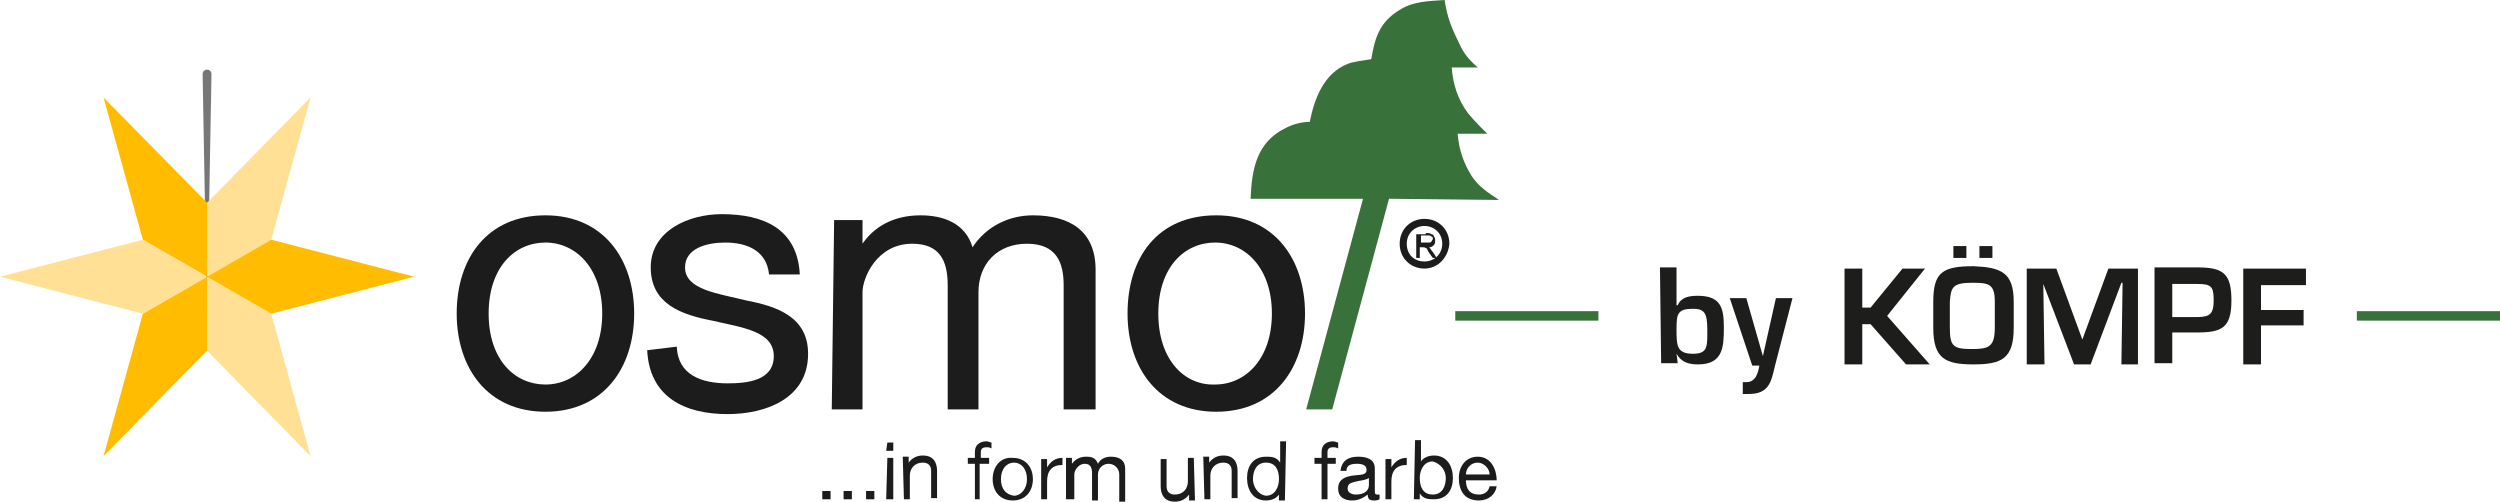
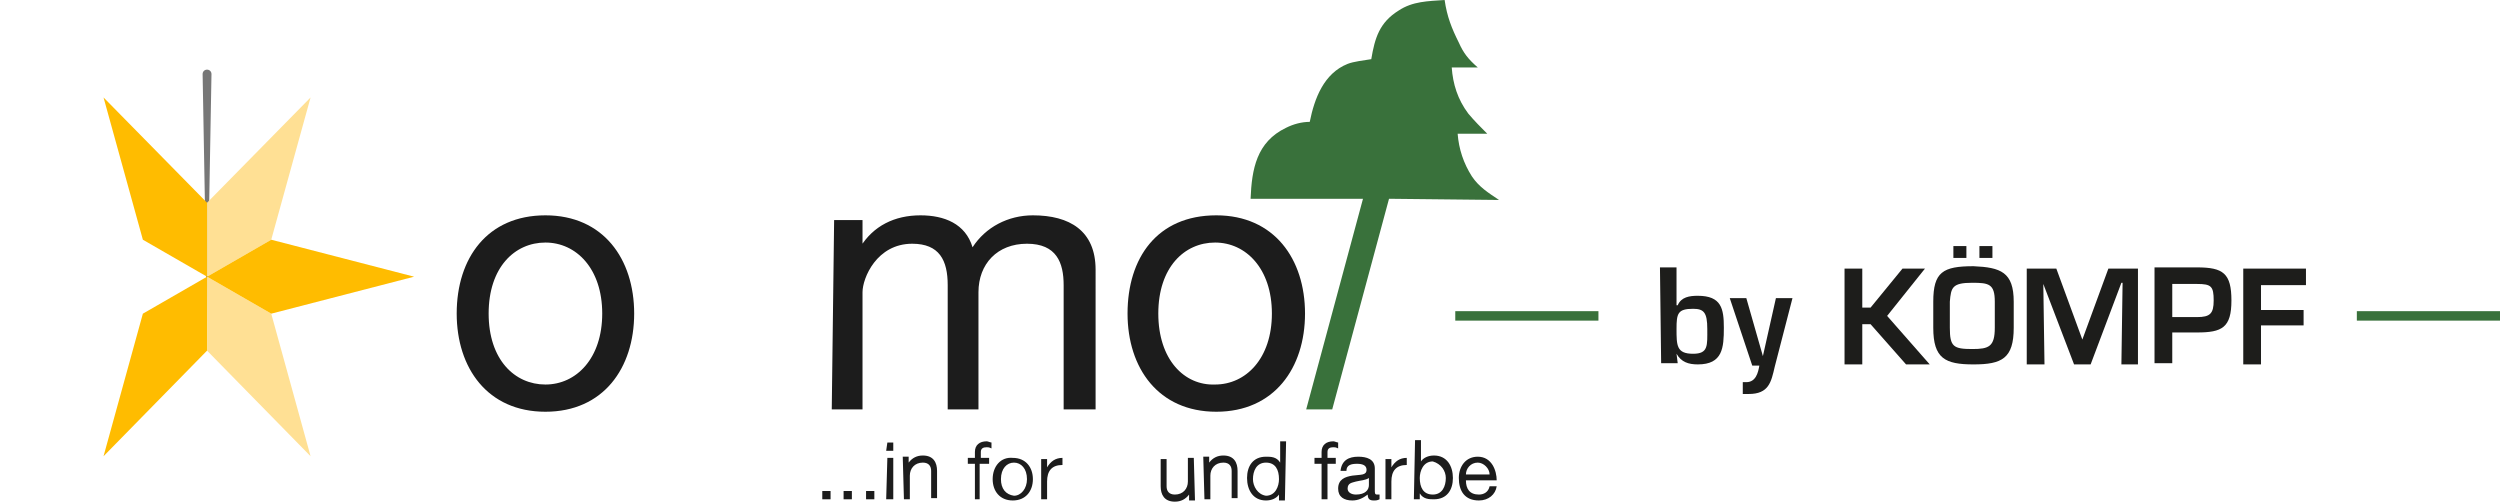
<svg xmlns="http://www.w3.org/2000/svg" xmlns:xlink="http://www.w3.org/1999/xlink" version="1.1" id="Ebene_1" x="0px" y="0px" viewBox="0 0 211.3 42.4" style="enable-background:new 0 0 1366 247;">
  <style type="text/css">
	.st0{fill:none;}
	.st1{fill:#777777;}
	.st2{fill:#FFBC00;}
	.st3{fill:#FFE094;}
	.st4{fill:#1C1C1C;}
	.st5{fill:#39713B;}
	.st6{fill:#1D1D1B;}
</style>
  <symbol id="Neues_Symbol" viewBox="-70 -65.4 140 130.7">
    <line class="st0" x1="0" y1="-20.3" x2="0" y2="63.8" />
    <path class="st1" d="M0-20.3l-1.5,84.1c0,0.8,0.6,1.5,1.5,1.5c0.8,0,1.5-0.6,1.5-1.5C1.5,63.9,0-20.3,0-20.3L0-20.3L0-20.3z" />
    <polygon class="st2" points="0,-4.7 -21.7,7.8 -35,55.9 0,20.3" />
    <polygon class="st3" points="0,-4.7 0,20.3 35,55.9 21.7,7.8" />
    <polygon class="st2" points="0,-4.7 -21.7,-17.2 -35,-65.4 0,-29.7" />
    <polygon class="st3" points="0,-4.7 0,-29.7 35,-65.4 21.7,-17.2" />
    <polygon class="st2" points="0,-4.7 21.7,-17.2 70,-4.7 21.7,7.8" />
-     <polygon class="st3" points="0,-4.7 -21.7,-17.2 -70,-4.7 -21.7,7.8" />
  </symbol>
  <rect x="69.5" y="41.5" class="st4" width="0.7" height="0.7" />
  <rect x="71.3" y="41.5" class="st4" width="0.7" height="0.7" />
  <rect x="73.2" y="41.5" class="st4" width="0.7" height="0.7" />
  <path class="st4" d="M74.9,42.2h0.6v-3.5H75L74.9,42.2L74.9,42.2z M74.9,38.1h0.6v-0.7H75L74.9,38.1L74.9,38.1z" />
  <path class="st4" d="M76.4,42.2h0.5v-2c0-0.6,0.4-1.1,1.1-1.1c0.5,0,0.7,0.3,0.7,0.7v2.3h0.5v-2.3c0-0.7-0.3-1.3-1.2-1.3&#10; c-0.5,0-0.9,0.2-1.2,0.6l0,0v-0.5h-0.5L76.4,42.2L76.4,42.2z" />
  <path class="st4" d="M82.3,42.2h0.5v-3h0.8v-0.5h-0.7v-0.5c0-0.3,0.2-0.4,0.5-0.4c0.1,0,0.2,0,0.4,0.1v-0.5c-0.1,0-0.3-0.1-0.4-0.1&#10; c-0.6,0-1,0.3-1,0.9v0.5h-0.6v0.5h0.6v3C82.4,42.2,82.3,42.2,82.3,42.2z" />
  <path class="st4" d="M83.9,40.5c0,1,0.6,1.8,1.7,1.8s1.7-0.8,1.7-1.8s-0.6-1.8-1.7-1.8C84.6,38.6,83.9,39.4,83.9,40.5 M84.6,40.5&#10; c0-0.9,0.5-1.4,1.1-1.4s1.1,0.5,1.1,1.4c0,0.8-0.5,1.4-1.1,1.4C85,41.8,84.6,41.3,84.6,40.5" />
  <path class="st4" d="M88,42.2h0.5v-1.5c0-0.9,0.4-1.4,1.3-1.4v-0.6c-0.6,0-1,0.3-1.3,0.8l0,0v-0.7H88V42.2z" />
-   <path class="st4" d="M90.3,42.2h0.5v-2.1c0-0.3,0.3-0.9,0.9-0.9c0.5,0,0.6,0.4,0.6,0.8v2.3h0.5v-2.2c0-0.5,0.4-0.9,0.9-0.9&#10; s0.9,0.4,0.9,0.9v2.3h0.5v-2.8c0-0.7-0.5-1-1.2-1c-0.5,0-0.9,0.2-1.1,0.6c-0.2-0.5-0.5-0.6-1-0.6s-0.9,0.2-1.2,0.6l0,0v-0.5h-0.5&#10; v3.5C90.1,42.2,90.3,42.2,90.3,42.2z" />
  <path class="st4" d="M100.9,38.7h-0.5v2c0,0.6-0.4,1.1-1.1,1.1c-0.5,0-0.7-0.3-0.7-0.7v-2.3h-0.5v2.3c0,0.7,0.3,1.3,1.2,1.3&#10; c0.5,0,0.9-0.2,1.2-0.6l0,0v0.5h0.5L100.9,38.7z" />
  <path class="st4" d="M101.8,42.2h0.5v-2c0-0.6,0.4-1.1,1.1-1.1c0.5,0,0.7,0.3,0.7,0.7v2.3h0.5v-2.3c0-0.7-0.3-1.3-1.2-1.3&#10; c-0.5,0-0.9,0.2-1.2,0.6l0,0v-0.5h-0.5L101.8,42.2z" />
  <path class="st4" d="M108.7,37.3h-0.5v1.8l0,0c-0.3-0.5-0.8-0.5-1.2-0.5c-1.1,0-1.6,0.8-1.6,1.8s0.5,1.9,1.6,1.9&#10; c0.5,0,0.9-0.2,1.1-0.5l0,0v0.5h0.5L108.7,37.3L108.7,37.3z M105.9,40.5c0-0.7,0.3-1.4,1.1-1.4s1.1,0.6,1.1,1.4&#10; c0,0.6-0.3,1.4-1.1,1.4C106.3,41.8,105.9,41.1,105.9,40.5" />
  <path class="st4" d="M111.7,42.2h0.5v-3h0.7v-0.5h-0.7v-0.5c0-0.3,0.2-0.4,0.5-0.4c0.1,0,0.2,0,0.4,0.1v-0.5c-0.1,0-0.3-0.1-0.4-0.1&#10; c-0.6,0-1,0.3-1,0.9v0.5h-0.6v0.5h0.6V42.2z" />
  <path class="st4" d="M115.7,41c0,0.4-0.3,0.8-1.1,0.8c-0.4,0-0.7-0.2-0.7-0.5c0-0.5,0.4-0.5,0.7-0.6c0.4-0.1,0.8-0.1,1.1-0.3V41z&#10;  M116.6,41.8h-0.2c-0.2,0-0.2-0.1-0.2-0.4v-1.8c0-0.8-0.7-1-1.4-1c-0.8,0-1.4,0.3-1.5,1.2h0.5c0-0.5,0.4-0.6,0.9-0.6&#10; c0.4,0,0.8,0.1,0.8,0.5c0,0.5-0.5,0.4-1.2,0.5c-0.6,0.1-1.2,0.3-1.2,1.1c0,0.7,0.5,1,1.2,1c0.5,0,0.9-0.2,1.3-0.5&#10; c0,0.4,0.2,0.5,0.5,0.5c0.2,0,0.3,0,0.5-0.1L116.6,41.8L116.6,41.8L116.6,41.8z" />
  <path class="st4" d="M117.1,42.2h0.5v-1.5c0-0.9,0.4-1.4,1.3-1.4v-0.6c-0.6,0-1,0.3-1.3,0.8l0,0v-0.7h-0.5V42.2z" />
  <path class="st4" d="M122.2,40.4c0,0.7-0.3,1.4-1.1,1.4s-1.1-0.6-1.1-1.4c0-0.6,0.3-1.4,1.1-1.4C121.8,39.2,122.2,39.8,122.2,40.4&#10;  M119.5,42.2h0.5v-0.5l0,0c0.3,0.5,0.8,0.5,1.2,0.5c1.1,0,1.6-0.8,1.6-1.8s-0.5-1.9-1.6-1.9c-0.5,0-0.9,0.2-1.1,0.5l0,0v-1.8h-0.5&#10; L119.5,42.2L119.5,42.2z" />
  <path class="st4" d="M125.9,41.1c-0.1,0.5-0.5,0.7-0.9,0.7c-0.8,0-1.1-0.5-1.1-1.2h2.6c0-0.8-0.4-2-1.6-2c-1,0-1.6,0.8-1.6,1.8&#10; c0,1.1,0.5,1.9,1.7,1.9c0.8,0,1.4-0.5,1.5-1.2H125.9z M123.9,40.1c0-0.5,0.4-1,1-1c0.5,0,1,0.5,1,1H123.9z" />
  <path class="st5" d="M117.4,16.8l-4.8,17.8h-2.2l4.8-17.8h-9.5c0.1-2.5,0.5-4.8,3-6c0.6-0.3,1.3-0.5,2-0.5c0.4-2,1.2-4.1,3.2-4.9&#10; c0.5-0.2,1.4-0.3,2-0.4c0.3-1.8,0.7-3.1,2.3-4.1c1.2-0.8,2.5-0.8,3.9-0.9c0.2,1.4,0.6,2.4,1.2,3.6c0.4,0.9,0.8,1.4,1.6,2.1h-2.2&#10; c0.1,1.4,0.5,2.7,1.4,3.9c0.5,0.6,1.1,1.2,1.6,1.7h-2.5c0.1,1.3,0.5,2.5,1.2,3.6c0.6,0.9,1.4,1.4,2.3,2L117.4,16.8&#10; C117.4,16.8,117.4,16.8,117.4,16.8z" />
-   <path class="st4" d="M120.4,22.7c-1.2,0-2.1-0.9-2.1-2.1s0.9-2.1,2.1-2.1s2.1,0.9,2.1,2.1C122.4,21.8,121.5,22.7,120.4,22.7z&#10;  M120.4,19.1c-0.8,0-1.5,0.6-1.5,1.5s0.6,1.5,1.5,1.5c0.8,0,1.5-0.6,1.5-1.5S121.2,19.1,120.4,19.1z" />
-   <path class="st4" d="M120.5,19.7L120.5,19.7c0.2,0,0.4,0,0.5,0.1c0.1,0,0.2,0.1,0.2,0.2c0.1,0.1,0.1,0.2,0.1,0.3s0,0.3-0.1,0.4&#10; s-0.2,0.2-0.4,0.2c0.2,0.3,0.5,0.6,0.6,0.9h-0.3c-0.2-0.3-0.4-0.5-0.5-0.8c-0.1,0-0.1-0.1-0.3-0.1H120v0.9h-0.3v-2h0.8L120.5,19.7&#10; L120.5,19.7L120.5,19.7z M120.5,20.5h0.3c0.1,0,0.1,0,0.2-0.1c0-0.1,0.1-0.1,0.1-0.2s0-0.2-0.1-0.2c-0.1-0.1-0.2-0.1-0.3-0.1h-0.6&#10; v0.6C120.1,20.5,120.5,20.5,120.5,20.5z" />
-   <path class="st4" d="M54.7,29.6c0.2,4,3.2,5.4,6.8,5.4c3.2,0,6.8-1.3,6.8-5.1c0-3.1-2.6-4-5.2-4.5c-2.4-0.6-5.2-0.9-5.2-2.8&#10; c0-1.6,1.8-2.1,3.4-2.1c1.7,0,3.5,0.6,3.7,2.7h2.6c-0.2-3.9-3.1-5.1-6.6-5.1c-2.8,0-6,1.4-6,4.5s2.6,4,5.2,4.5&#10; c2.6,0.6,5.2,0.9,5.2,3s-2.3,2.3-3.9,2.3c-2.2,0-4.2-0.7-4.3-3.1L54.7,29.6L54.7,29.6z" />
  <path class="st4" d="M95.3,26.5c0,4.6,2.6,8.3,7.5,8.3s7.5-3.7,7.5-8.3s-2.6-8.3-7.5-8.3C97.8,18.2,95.3,21.8,95.3,26.5 M97.9,26.5&#10; c0-3.9,2.2-6,4.8-6s4.8,2.2,4.8,6s-2.2,6-4.8,6C100.1,32.6,97.9,30.4,97.9,26.5" />
  <path class="st4" d="M70.3,34.6h2.6v-9.9c0-1.2,1.2-4.1,4.2-4.1c2.3,0,3,1.4,3,3.5v10.5h2.6v-9.9c0-2.4,1.6-4.1,4.1-4.1&#10; s3.1,1.6,3.1,3.5v10.5h2.7V22.8c0-3.3-2.2-4.6-5.3-4.6c-2.1,0-4,1-5.1,2.7c-0.6-2-2.4-2.7-4.4-2.7c-2.2,0-4,0.9-5.1,2.7h0.2v-2.3&#10; h-2.4L70.3,34.6L70.3,34.6L70.3,34.6z" />
  <path class="st4" d="M38.6,26.5c0,4.6,2.6,8.3,7.5,8.3s7.5-3.7,7.5-8.3s-2.6-8.3-7.5-8.3S38.6,21.8,38.6,26.5 M41.3,26.5&#10; c0-3.9,2.2-6,4.8-6s4.8,2.2,4.8,6s-2.2,6-4.8,6S41.3,30.4,41.3,26.5" />
  <path class="st6" d="M140.3,22.6h1.4v3.2h0.1c0.3-0.7,1-0.8,1.7-0.8c2,0,2.2,1.1,2.2,2.7c0,1.7-0.1,3.1-2.2,3.1&#10; c-0.8,0-1.4-0.2-1.8-0.9l0,0l0.1,0.8h-1.4L140.3,22.6C140.3,22.6,140.3,22.6,140.3,22.6z M141.7,27.8c0,1.4,0,2.1,1.4,2.1&#10; c1.3,0,1.2-0.7,1.2-2.1s-0.3-1.7-1.2-1.7C141.8,26.1,141.7,26.5,141.7,27.8z" />
  <path class="st6" d="M150,31c-0.3,1.3-0.5,2.3-2.2,2.3h-0.5v-1h0.3c0.8,0,1-0.8,1.1-1.4h-0.6l-1.9-5.7h1.4l1.4,4.9l0,0l1.1-4.9h1.4&#10; L150,31z" />
  <path class="st6" d="M157.4,26h0.7l2.7-3.3h1.9l-3.2,4l3.6,4.1h-2l-3-3.4h-0.7v3.4h-1.5v-8.1h1.5V26z" />
  <path class="st6" d="M170.2,25.5v2.2c0,2.6-1,3.1-3.4,3.1s-3.4-0.5-3.4-3.1v-2.2c0-2.5,0.8-3,3.4-3C169.1,22.6,170.2,23,170.2,25.5z&#10;  M164.8,25.5v2.2c0,1.6,0.3,1.8,1.9,1.8c1.4,0,1.9-0.2,1.9-1.8v-2.2c0-1.5-0.5-1.6-1.9-1.6C165,23.9,164.9,24.3,164.8,25.5z&#10;  M166.2,20.8v1h-1.1v-1H166.2z M168.4,20.8v1h-1.1v-1H168.4z" />
  <path class="st6" d="M176.7,30.8h-1.4l-2.6-6.8l0,0l0.1,6.8h-1.5v-8.1h2.5l2.2,6l0,0l2.2-6h2.5v8.1h-1.4l0.1-6.9h-0.1L176.7,30.8z" />
  <path class="st6" d="M182.1,22.6h3.6c2.2,0,2.9,0.5,2.9,2.8s-0.8,2.7-2.9,2.7h-2.1v2.6h-1.5V22.6z M185.7,26.8&#10; c1.1,0,1.4-0.3,1.4-1.4c0-1.2-0.2-1.4-1.4-1.4h-2.1v2.8H185.7z" />
  <path class="st6" d="M191.1,26.2h3.6v1.3h-3.6v3.3h-1.5v-8.1h5.3v1.4h-3.8C191.1,24.1,191.1,26.2,191.1,26.2z" />
  <rect x="123" y="26.3" class="st5" width="12.1" height="0.8" />
  <rect x="199.2" y="26.3" class="st5" width="12.1" height="0.8" />
  <use xlink:href="#Neues_Symbol" width="140" height="130.7" x="-70" y="-65.4" transform="matrix(0.25 0 0 -0.25 17.5 22.211)" style="overflow:visible;" />
</svg>